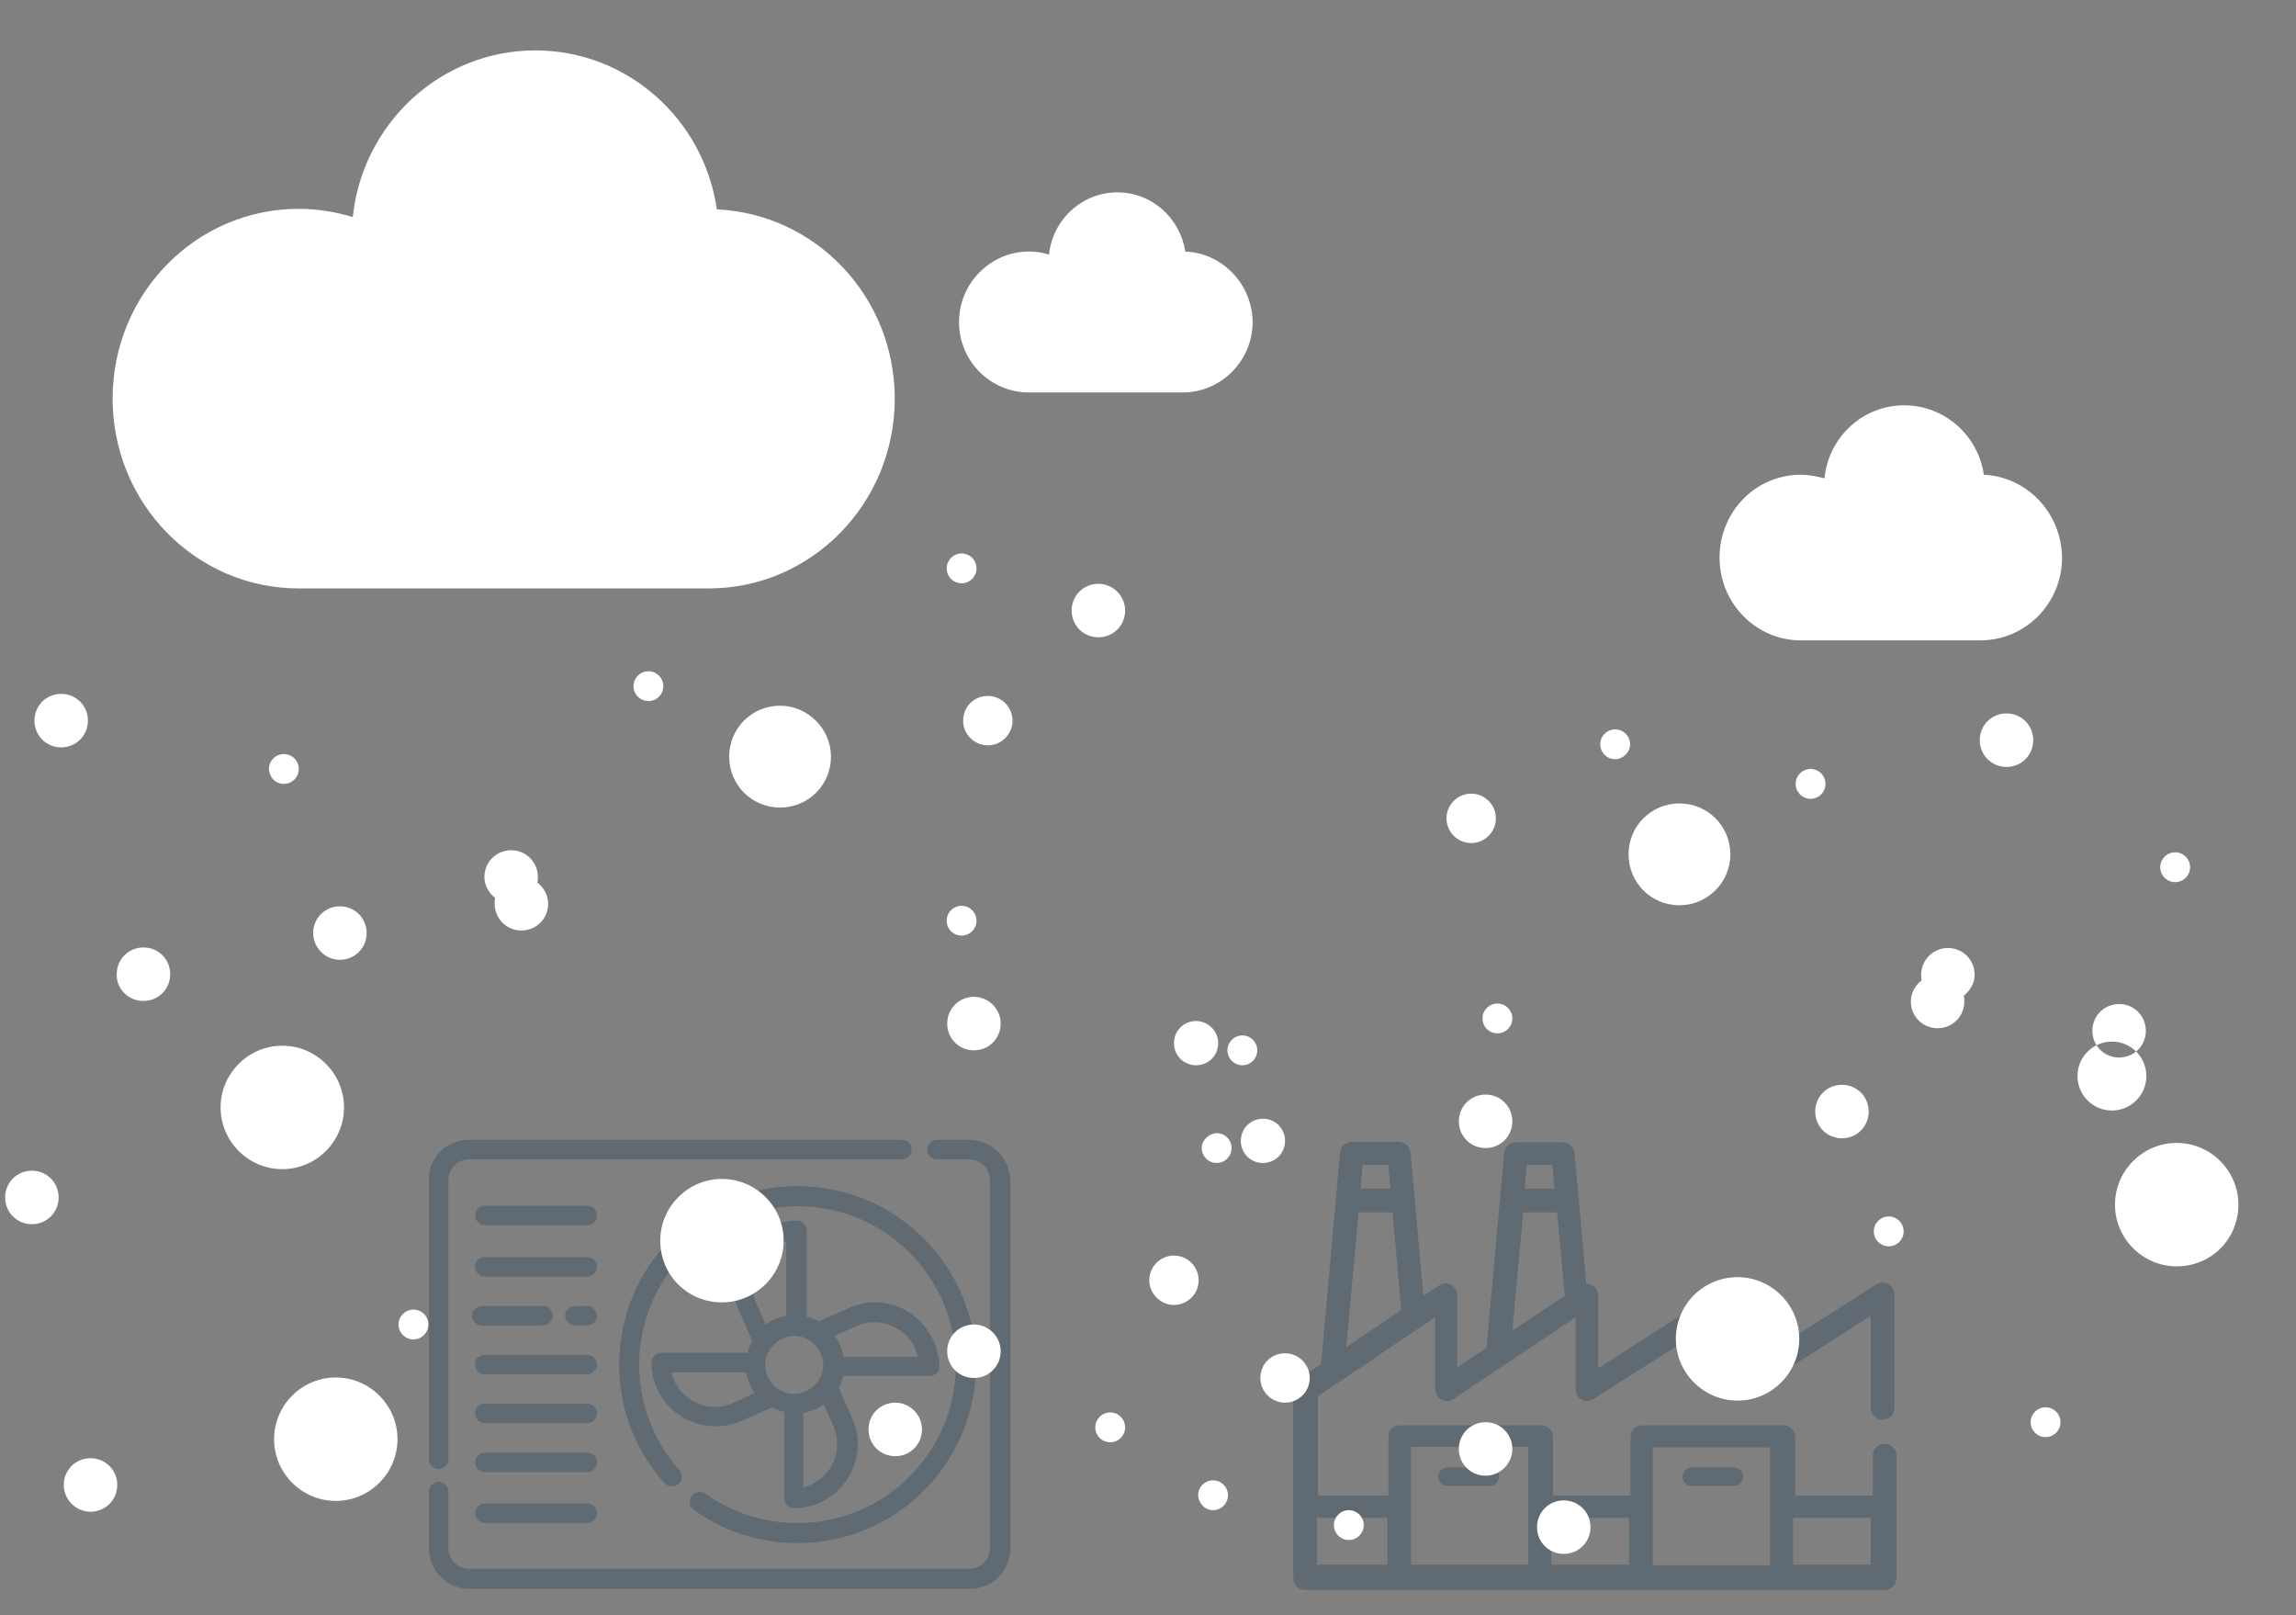
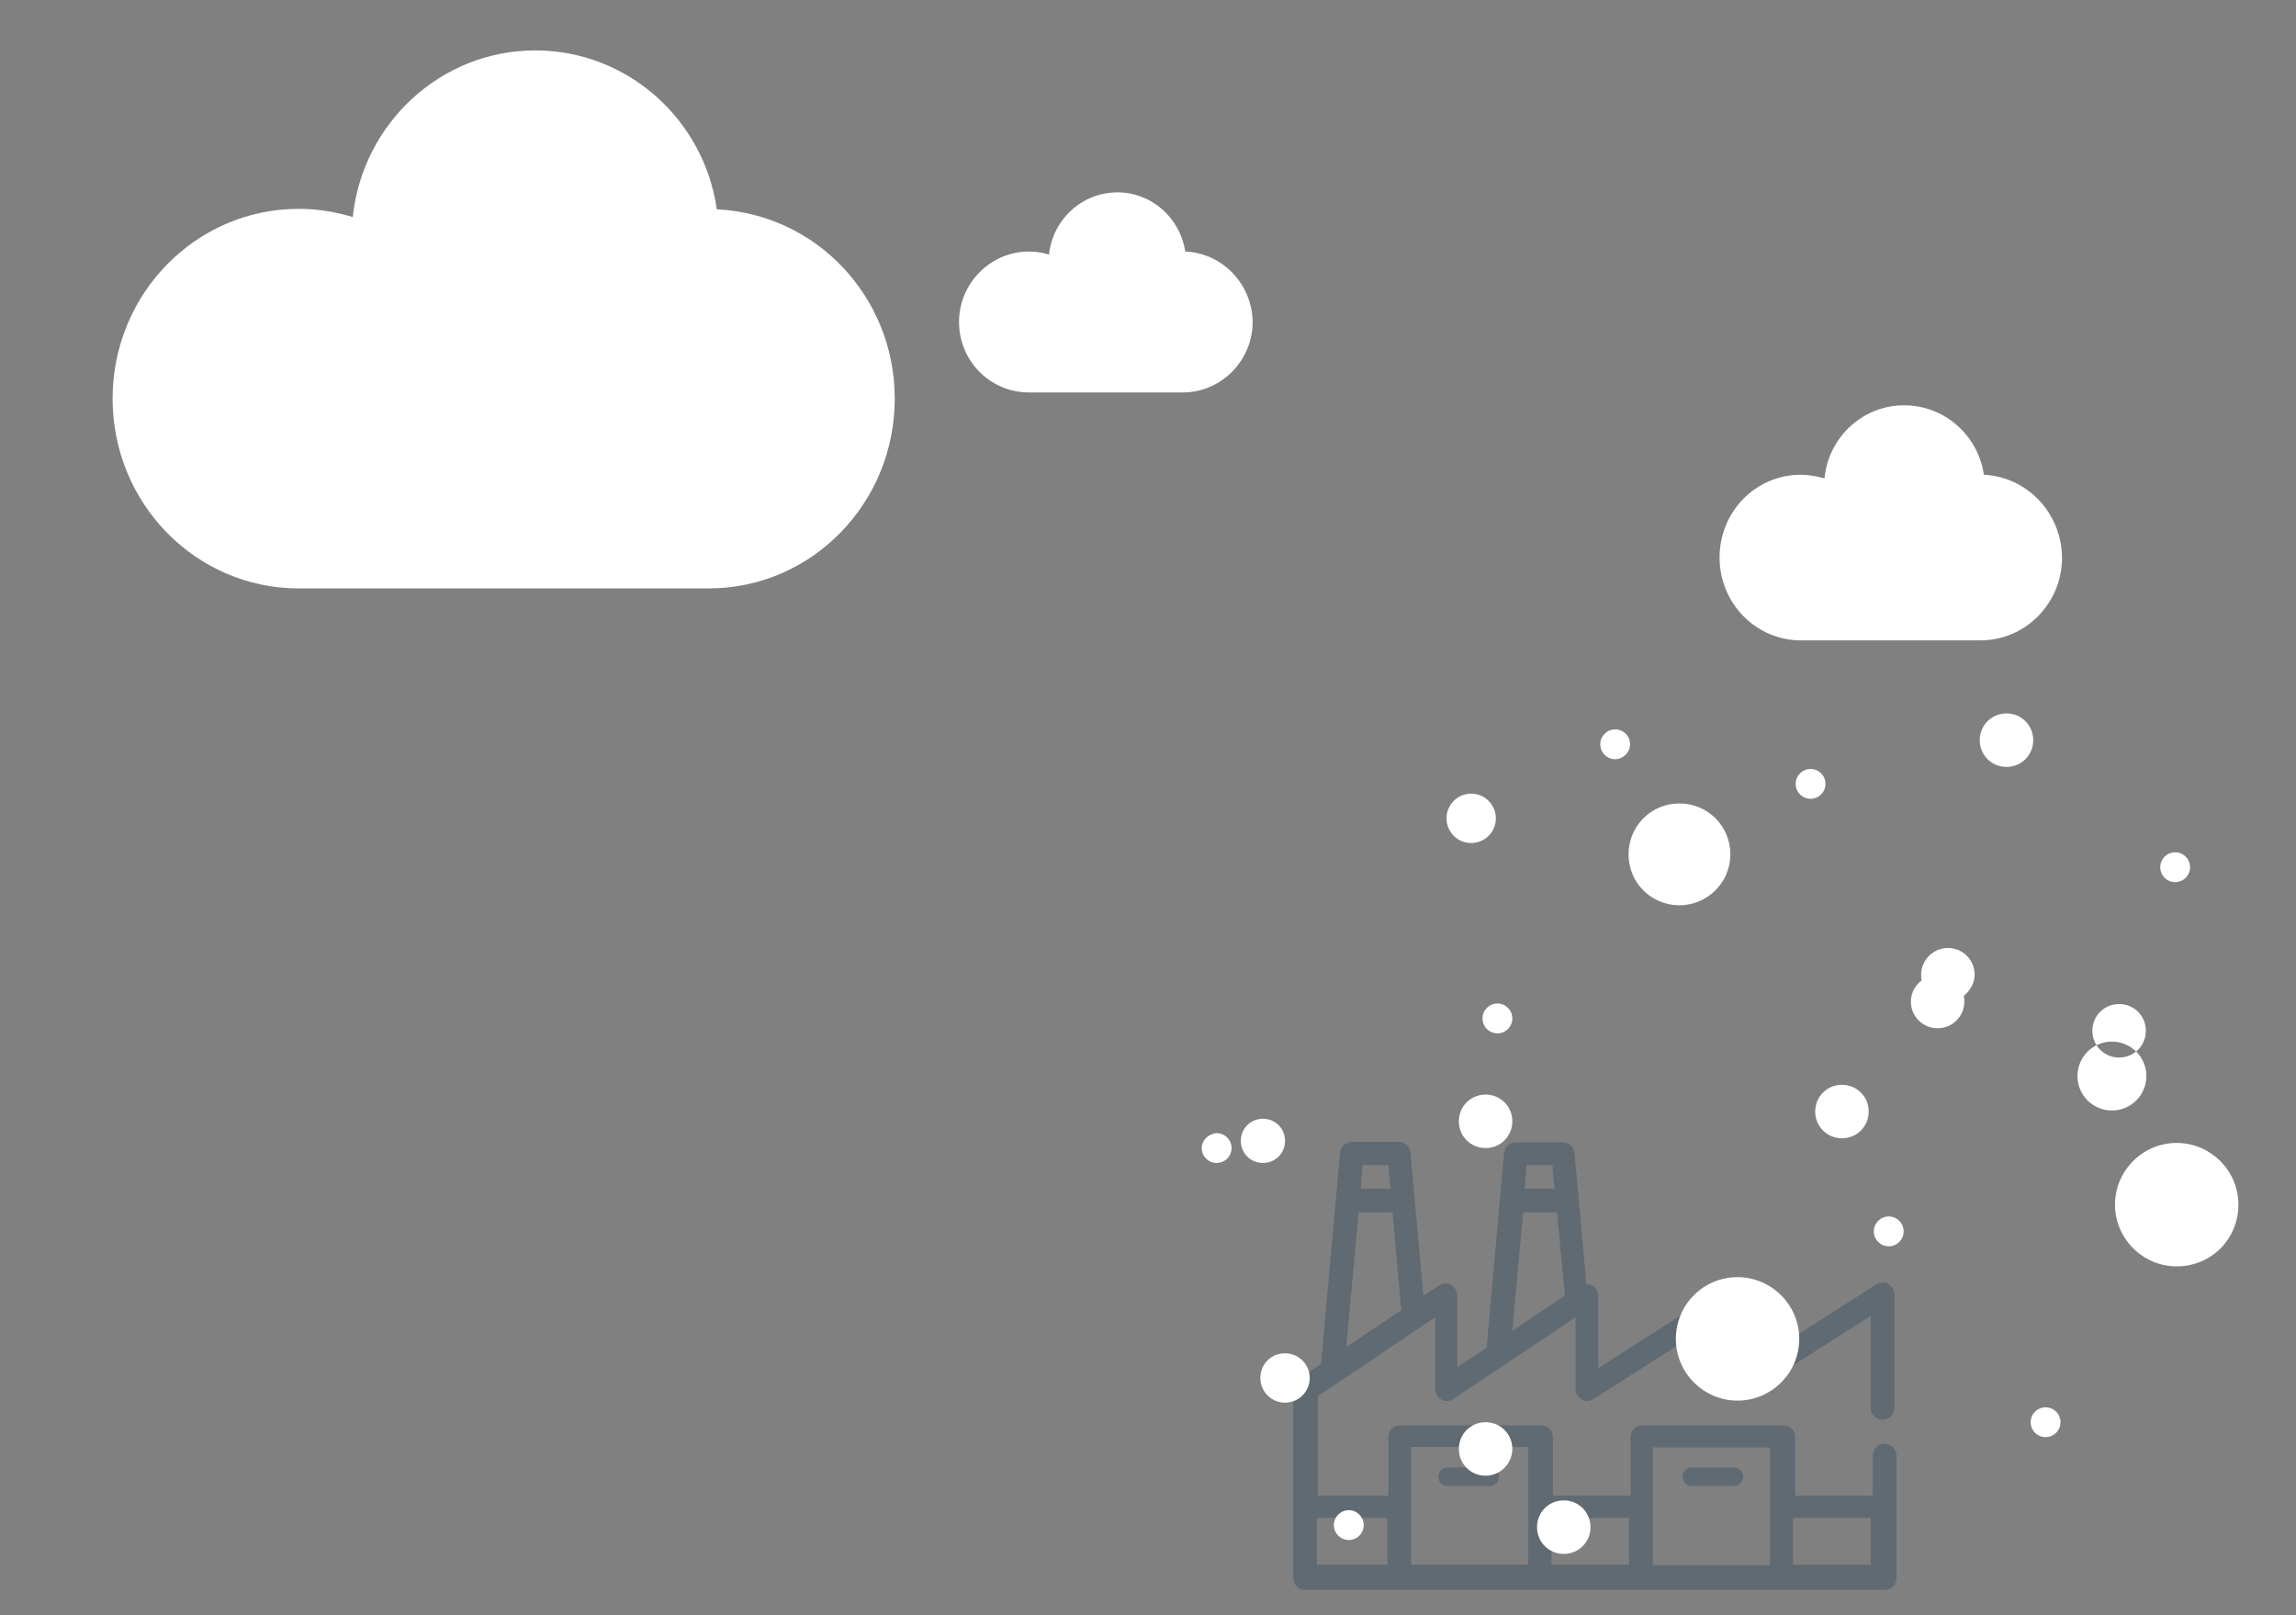
<svg xmlns="http://www.w3.org/2000/svg" version="1.1" id="Ebene_1" x="0px" y="0px" viewBox="0 0 446.5 314" style="enable-background:new 0 0 446.5 314;" xml:space="preserve">
  <rect x="0" y="0" width="446.5" height="314" fill="#808080" stroke="none" />
  <style type="text/css">
	.st0{opacity:0.25;}
	.st1{fill-rule:evenodd;clip-rule:evenodd;fill:#002948;}
	.st2{fill-rule:evenodd;clip-rule:evenodd;fill:#FFFFFF;}
</style>
  <g class="st0">
    <path class="st1" d="M364.9,249.7c0.7-0.4,1.6-0.5,2.3-0.1c0.7,0.4,1.2,1.2,1.2,2v22.1c0,1.3-1,2.3-2.3,2.3s-2.3-1-2.3-2.3v-17.9   l-25.2,16.1c-0.7,0.4-1.6,0.5-2.3,0.1c-0.7-0.4-1.2-1.2-1.2-2v-14.1l-25.2,16.1c-0.7,0.4-1.6,0.5-2.3,0.1c-0.7-0.4-1.2-1.2-1.2-2   v-14l-23.8,15.9c-0.7,0.5-1.6,0.5-2.3,0.1c-0.7-0.4-1.2-1.2-1.2-2v-14c-16.3,10.9-11.2,7.5-9.2,6.2l-5.3,3.6l-1.3,0.8l-0.7,0.5   l-6.3,4.2v19.4h13.7v-11.4c0-1.3,1-2.3,2.3-2.3h27.4c1.3,0,2.3,1,2.3,2.3v11.4h15.1v-11.4c0-1.3,1-2.3,2.3-2.3h27.4   c1.3,0,2.3,1,2.3,2.3v11.4h15.1v-7.8c0-1.3,1-2.3,2.3-2.3s2.3,1,2.3,2.3v23.8c0,1.3-1,2.3-2.3,2.3H253.8c-1.3,0-2.3-1-2.3-2.3V270   c0-0.8,0.4-1.5,1-1.9l4.4-2.9l3.7-41.1c0.1-1.2,1.1-2.1,2.3-2.1h9.1c1.2,0,2.2,0.9,2.3,2.1l2.5,27.8l3.1-2c0.7-0.5,1.6-0.5,2.3-0.1   c0.7,0.4,1.2,1.2,1.2,2v14l5.7-3.8l3.4-37.8c0.1-1.2,1.1-2.1,2.3-2.1h9.1c1.2,0,2.2,0.9,2.3,2.1l2.3,25.4c0.4,0,0.7,0.1,1.1,0.3   c0.7,0.4,1.2,1.2,1.2,2v14.1l25.2-16.1c0.7-0.4,1.6-0.5,2.3-0.1c0.7,0.4,1.2,1.2,1.2,2v14.1L364.9,249.7z M363.8,304.2v-9.1h-15.1   v9.1H363.8z M321.4,281.4h22.8v22.9h-22.8V281.4z M316.8,304.2v-9.1h-15.1v9.1H316.8z M297.2,304.2h-22.8v-22.9h22.8V304.2z    M269.8,304.2v-9.1h-13.7v9.1H269.8z M264.2,235.7h6.6l1.7,19l-10.7,7.2L264.2,235.7z M270.4,231.1l-0.4-4.6h-5l-0.4,4.6H270.4z    M301.9,226.5l0.4,4.6h-5.8l0.4-4.6H301.9z M302.8,235.7h-6.6l-2.1,23l10.2-6.8L302.8,235.7z M279.7,287.1c0-1,0.8-1.8,1.8-1.8h8.2   c1,0,1.8,0.8,1.8,1.8c0,1-0.8,1.8-1.8,1.8h-8.2C280.5,288.9,279.7,288.1,279.7,287.1z M329,285.3c-1,0-1.8,0.8-1.8,1.8   c0,1,0.8,1.8,1.8,1.8h8.2c1,0,1.8-0.8,1.8-1.8c0-1-0.8-1.8-1.8-1.8H329z" />
  </g>
  <g class="st0">
-     <path class="st1" d="M91.2,221.6h84.2c1.1,0,1.9,0.9,1.9,1.9c0,1.1-0.9,1.9-1.9,1.9H91.2c-2.2,0-4,1.8-4,4v54.3   c0,1.1-0.9,1.9-1.9,1.9s-1.9-0.9-1.9-1.9v-54.3C83.3,225.1,86.8,221.6,91.2,221.6z M120.4,265.3c0-19.1,15.5-34.7,34.7-34.7   c19.1,0,34.7,15.5,34.7,34.7c0,19.1-15.5,34.7-34.7,34.7c-7.3,0-14.2-2.2-20.1-6.4c-0.9-0.6-1.1-1.8-0.5-2.7   c0.6-0.9,1.8-1.1,2.7-0.5c5.2,3.7,11.4,5.7,17.9,5.7c17,0,30.8-13.8,30.8-30.8c0-17-13.8-30.8-30.8-30.8c-17,0-30.8,13.8-30.8,30.8   c0,7.6,2.8,14.8,7.8,20.5c0.7,0.8,0.6,2-0.2,2.7c-0.8,0.7-2,0.6-2.7-0.2C123.5,282,120.4,273.8,120.4,265.3z M188.5,221.6h-6.3   c-1.1,0-1.9,0.9-1.9,1.9c0,1.1,0.9,1.9,1.9,1.9h6.3c2.2,0,4,1.8,4,4v71.6c0,2.2-1.8,4-4,4H91.2c-2.2,0-4-1.8-4-4v-11   c0-1.1-0.9-1.9-1.9-1.9c-1.1,0-1.9,0.9-1.9,1.9v11c0,4.3,3.5,7.9,7.9,7.9h97.3c4.3,0,7.9-3.5,7.9-7.9v-71.6   C196.3,225.1,192.8,221.6,188.5,221.6z M176.9,255.2c-3.5-2.3-8-2.7-11.8-0.9l-5.9,2.6c-0.7-0.4-1.5-0.7-2.3-0.9v-16.8   c0-1.1-0.9-1.9-1.9-1.9c-4.2,0-8.1,2.1-10.4,5.7c-2.3,3.5-2.7,8-0.9,11.8l2.6,5.9c-0.4,0.7-0.7,1.5-0.9,2.3h-16.8v0   c-1.1,0-1.9,0.9-1.9,1.9c0,4.2,2.1,8.1,5.7,10.4c2.1,1.3,4.4,2,6.8,2c1.7,0,3.4-0.4,5.1-1.1l5.9-2.6c0.7,0.4,1.5,0.7,2.3,0.9v16.8   c0,1.1,0.9,1.9,1.9,1.9c4.2,0,8.1-2.1,10.4-5.7c2.3-3.5,2.7-8,0.9-11.8l-2.6-5.9c0.4-0.7,0.7-1.5,0.9-2.3h16.8   c1.1,0,1.9-0.9,1.9-1.9C182.5,261.4,180.4,257.5,176.9,255.2z M142.5,272.8c-2.7,1.2-5.7,0.9-8.2-0.7c-1.9-1.2-3.2-3.1-3.7-5.3   h14.5c0.2,1.5,0.8,2.8,1.7,4L142.5,272.8z M153,241.3c-2.1,0.5-4,1.8-5.3,3.7c-1.6,2.4-1.8,5.5-0.7,8.2l1.9,4.3   c1.2-0.9,2.6-1.4,4-1.7V241.3z M154.3,271L154.3,271L154.3,271c-1.1,0-2.2-0.4-3.1-1.1c0,0,0,0-0.1,0c-1.5-1.1-2.3-2.8-2.3-4.6   c0-0.1,0-0.2,0-0.2c0,0,0,0,0,0l0,0c0.1-1.1,0.4-2.1,1.1-3c1.1-1.5,2.8-2.4,4.6-2.4c0.1,0,0.2,0,0.2,0h0l0,0l0,0   c1.1,0.1,2.1,0.4,3,1.1c1.5,1.1,2.4,2.8,2.4,4.6c0,0.1,0,0.2,0,0.2l0,0v0c-0.1,1.1-0.4,2.1-1.1,3c-1.1,1.5-2.8,2.4-4.7,2.4   C154.5,271,154.4,271,154.3,271z M156.1,289.2c2.1-0.5,4-1.8,5.3-3.7c1.6-2.4,1.8-5.5,0.7-8.2l-1.9-4.3c-1.2,0.9-2.6,1.4-4,1.7   V289.2z M164,263.7c-0.2-1.5-0.8-2.8-1.7-4l4.3-1.9c2.7-1.2,5.7-0.9,8.2,0.7c1.9,1.2,3.2,3.1,3.7,5.3H164L164,263.7z M114.2,234.4   H94.3c-1.1,0-1.9,0.9-1.9,1.9c0,1,0.9,1.9,1.9,1.9h19.9c1.1,0,1.9-0.9,1.9-1.9C116.1,235.3,115.2,234.4,114.2,234.4z M94.3,263.4   h19.9c1.1,0,1.9,0.9,1.9,1.9c0,1-0.9,1.9-1.9,1.9H94.3c-1.1,0-1.9-0.9-1.9-1.9C92.3,264.2,93.2,263.4,94.3,263.4z M114.2,282.4   H94.3c-1.1,0-1.9,0.9-1.9,1.9c0,1,0.9,1.9,1.9,1.9h19.9c1.1,0,1.9-0.9,1.9-1.9C116.1,283.2,115.2,282.4,114.2,282.4z M94.3,272.9   h19.9c1.1,0,1.9,0.9,1.9,1.9c0,1-0.9,1.9-1.9,1.9H94.3c-1.1,0-1.9-0.9-1.9-1.9C92.3,273.7,93.2,272.9,94.3,272.9z M114.2,292.3   H94.3c-1.1,0-1.9,0.9-1.9,1.9c0,1,0.9,1.9,1.9,1.9h19.9c1.1,0,1.9-0.9,1.9-1.9C116.1,293.2,115.2,292.3,114.2,292.3z M111.9,253.9   h2.2c1.1,0,2,0.9,2,1.9c0,1-0.9,1.9-2,1.9h-2.2c-1.1,0-2-0.9-2-1.9C109.9,254.7,110.8,253.9,111.9,253.9z M105.6,253.9H93.8   c-1.1,0-2,0.9-2,1.9c0,1,0.9,1.9,2,1.9h11.7c1.1,0,2-0.9,2-1.9C107.5,254.7,106.6,253.9,105.6,253.9z M94.3,244.4h19.9   c1.1,0,1.9,0.9,1.9,1.9c0,1-0.9,1.9-1.9,1.9H94.3c-1.1,0-1.9-0.9-1.9-1.9C92.3,245.2,93.2,244.4,94.3,244.4z" />
-   </g>
-   <path class="st2" d="M187,113.4c1.6,0,2.9-1.3,2.9-2.9c0-1.6-1.3-2.9-2.9-2.9c-1.6,0-2.9,1.3-2.9,2.9  C184.1,112.1,185.4,113.4,187,113.4z M196.9,140.1c0,2.6-2.1,4.8-4.8,4.8c-2.6,0-4.8-2.1-4.8-4.8s2.1-4.8,4.8-4.8  C194.8,135.3,196.9,137.5,196.9,140.1z M161.6,147.1c0,5.5-4.4,9.9-9.9,9.9c-5.5,0-9.9-4.4-9.9-9.9c0-5.5,4.4-9.9,9.9-9.9  C157.1,137.2,161.6,141.7,161.6,147.1z M66.9,215.3c0,6.6-5.4,12-12,12s-12-5.4-12-12c0-6.6,5.4-12,12-12S66.9,208.7,66.9,215.3z   M140.4,253.2c6.6,0,12-5.4,12-12c0-6.6-5.4-12-12-12c-6.6,0-12,5.4-12,12C128.4,247.9,133.7,253.2,140.4,253.2z M77.3,279.8  c0,6.6-5.4,12-12,12s-12-5.4-12-12c0-6.6,5.4-12,12-12S77.3,273.2,77.3,279.8z M194.6,199c0,2.9-2.3,5.2-5.2,5.2  c-2.9,0-5.2-2.3-5.2-5.2c0-2.9,2.3-5.2,5.2-5.2C192.2,193.8,194.6,196.1,194.6,199z M187,181.9c1.6,0,2.9-1.3,2.9-2.9  c0-1.6-1.3-2.9-2.9-2.9c-1.6,0-2.9,1.3-2.9,2.9C184.1,180.6,185.4,181.9,187,181.9z M129,133.4c0,1.6-1.3,2.9-2.9,2.9  c-1.6,0-2.9-1.3-2.9-2.9s1.3-2.9,2.9-2.9C127.7,130.5,129,131.8,129,133.4z M55.2,152.4c1.6,0,2.9-1.3,2.9-2.9  c0-1.6-1.3-2.9-2.9-2.9c-1.6,0-2.9,1.3-2.9,2.9C52.4,151.2,53.6,152.4,55.2,152.4z M83.3,257.5c0,1.6-1.3,2.9-2.9,2.9  s-2.9-1.3-2.9-2.9s1.3-2.9,2.9-2.9S83.3,255.9,83.3,257.5z M218.8,118.7c0,2.9-2.3,5.2-5.2,5.2c-2.9,0-5.2-2.3-5.2-5.2  s2.3-5.2,5.2-5.2C216.4,113.5,218.8,115.8,218.8,118.7z M236.9,202.8c0,2.4-1.9,4.3-4.3,4.3c-2.4,0-4.3-1.9-4.3-4.3  c0-2.4,1.9-4.3,4.3-4.3C234.9,198.5,236.9,200.4,236.9,202.8z M241.6,207.1c1.6,0,2.9-1.3,2.9-2.9s-1.3-2.9-2.9-2.9  c-1.6,0-2.9,1.3-2.9,2.9S240,207.1,241.6,207.1z M194.6,262.7c0,2.9-2.3,5.2-5.2,5.2c-2.9,0-5.2-2.3-5.2-5.2c0-2.9,2.3-5.2,5.2-5.2  C192.2,257.5,194.6,259.8,194.6,262.7z M235.9,293.6c1.6,0,2.9-1.3,2.9-2.9c0-1.6-1.3-2.9-2.9-2.9c-1.6,0-2.9,1.3-2.9,2.9  C233.1,292.3,234.3,293.6,235.9,293.6z M218.8,277.5c0,1.6-1.3,2.9-2.9,2.9c-1.6,0-2.9-1.3-2.9-2.9c0-1.6,1.3-2.9,2.9-2.9  C217.5,274.6,218.8,275.9,218.8,277.5z M179.3,277.9c0,2.9-2.3,5.2-5.2,5.2s-5.2-2.3-5.2-5.2c0-2.9,2.3-5.2,5.2-5.2  S179.3,275.1,179.3,277.9z M66.1,186.6c2.9,0,5.2-2.3,5.2-5.2c0-2.9-2.3-5.2-5.2-5.2s-5.2,2.3-5.2,5.2  C60.9,184.2,63.2,186.6,66.1,186.6z M104.6,170.5c0,0.4,0,0.7-0.1,1.1c1.2,0.9,2.1,2.4,2.1,4.1c0,2.9-2.3,5.2-5.2,5.2  c-2.9,0-5.2-2.3-5.2-5.2c0-0.4,0-0.7,0.1-1.1c-1.2-1-2.1-2.4-2.1-4.1c0-2.9,2.3-5.2,5.2-5.2C102.3,165.3,104.6,167.6,104.6,170.5z   M228.3,253.7c2.6,0,4.8-2.1,4.8-4.8c0-2.6-2.1-4.8-4.8-4.8c-2.6,0-4.8,2.1-4.8,4.8C223.5,251.5,225.7,253.7,228.3,253.7z   M11.9,145.3c2.9,0,5.2-2.3,5.2-5.2c0-2.9-2.3-5.2-5.2-5.2c-2.9,0-5.2,2.3-5.2,5.2C6.7,143,9,145.3,11.9,145.3z M17.6,293.9  c2.9,0,5.2-2.3,5.2-5.2c0-2.9-2.3-5.2-5.2-5.2c-2.9,0-5.2,2.3-5.2,5.2C12.4,291.5,14.7,293.9,17.6,293.9z M27.9,194.6  c2.9,0,5.2-2.3,5.2-5.2c0-2.9-2.3-5.2-5.2-5.2s-5.2,2.3-5.2,5.2C22.6,192.3,25,194.6,27.9,194.6z M11.4,232.8c0,2.9-2.3,5.2-5.2,5.2  S1,235.7,1,232.8c0-2.9,2.3-5.2,5.2-5.2S11.4,229.9,11.4,232.8z" />
+     </g>
  <path class="st2" d="M390.2,149.1c-2.9,0-5.2-2.3-5.2-5.2c0-2.9,2.3-5.2,5.2-5.2c2.9,0,5.2,2.3,5.2,5.2  C395.4,146.8,393.1,149.1,390.2,149.1z M314.1,147.6c-1.6,0-2.9-1.3-2.9-2.9s1.3-2.9,2.9-2.9c1.6,0,2.9,1.3,2.9,2.9  S315.6,147.6,314.1,147.6z M281.3,159.1c0,2.6,2.1,4.8,4.8,4.8c2.6,0,4.8-2.1,4.8-4.8c0-2.6-2.1-4.8-4.8-4.8  C283.4,154.3,281.3,156.5,281.3,159.1z M326.6,176c-5.5,0-9.9-4.4-9.9-9.9s4.4-9.9,9.9-9.9c5.5,0,9.9,4.4,9.9,9.9S332,176,326.6,176  z M423.3,246.2c-6.6,0-12-5.4-12-12c0-6.6,5.4-12,12-12c6.6,0,12,5.4,12,12C435.3,240.9,430,246.2,423.3,246.2z M325.9,260.3  c0,6.6,5.4,12,12,12c6.6,0,12-5.4,12-12c0-6.6-5.4-12-12-12C331.2,248.3,325.9,253.7,325.9,260.3z M404,209.2c0,3.7,3,6.7,6.7,6.7  s6.7-3,6.7-6.7c0-3.7-3-6.7-6.7-6.7S404,205.5,404,209.2z M283.7,218c0,2.9,2.3,5.2,5.2,5.2c2.9,0,5.2-2.3,5.2-5.2  c0-2.9-2.3-5.2-5.2-5.2C286,212.8,283.7,215.1,283.7,218z M291.2,200.9c-1.6,0-2.9-1.3-2.9-2.9s1.3-2.9,2.9-2.9  c1.6,0,2.9,1.3,2.9,2.9S292.8,200.9,291.2,200.9z M349.2,152.4c0,1.6,1.3,2.9,2.9,2.9s2.9-1.3,2.9-2.9s-1.3-2.9-2.9-2.9  S349.2,150.8,349.2,152.4z M423,171.5c-1.6,0-2.9-1.3-2.9-2.9c0-1.6,1.3-2.9,2.9-2.9s2.9,1.3,2.9,2.9  C425.9,170.2,424.6,171.5,423,171.5z M394.9,276.5c0,1.6,1.3,2.9,2.9,2.9c1.6,0,2.9-1.3,2.9-2.9c0-1.6-1.3-2.9-2.9-2.9  C396.2,273.6,394.9,274.9,394.9,276.5z M367.3,242.3c-1.6,0-2.9-1.3-2.9-2.9c0-1.6,1.3-2.9,2.9-2.9s2.9,1.3,2.9,2.9  C370.2,241,368.9,242.3,367.3,242.3z M245.6,226.1c-2.4,0-4.3-1.9-4.3-4.3c0-2.4,1.9-4.3,4.3-4.3c2.4,0,4.3,1.9,4.3,4.3  C249.9,224.2,248,226.1,245.6,226.1z M233.7,223.2c0,1.6,1.3,2.9,2.9,2.9c1.6,0,2.9-1.3,2.9-2.9c0-1.6-1.3-2.9-2.9-2.9  C235,220.4,233.7,221.7,233.7,223.2z M288.9,286.9c-2.9,0-5.2-2.3-5.2-5.2c0-2.9,2.3-5.2,5.2-5.2c2.9,0,5.2,2.3,5.2,5.2  C294.1,284.6,291.7,286.9,288.9,286.9z M259.4,296.5c0,1.6,1.3,2.9,2.9,2.9c1.6,0,2.9-1.3,2.9-2.9c0-1.6-1.3-2.9-2.9-2.9  C260.7,293.6,259.4,294.9,259.4,296.5z M304.1,302.1c-2.9,0-5.2-2.3-5.2-5.2c0-2.9,2.3-5.2,5.2-5.2c2.9,0,5.2,2.3,5.2,5.2  C309.3,299.8,307,302.1,304.1,302.1z M406.9,200.4c0,2.9,2.3,5.2,5.2,5.2c2.9,0,5.2-2.3,5.2-5.2c0-2.9-2.3-5.2-5.2-5.2  C409.2,195.2,406.9,197.5,406.9,200.4z M353,216.1c0,2.9,2.3,5.2,5.2,5.2c2.9,0,5.2-2.3,5.2-5.2c0-2.9-2.3-5.2-5.2-5.2  C355.3,210.9,353,213.2,353,216.1z M373.6,189.5c0,0.4,0,0.7,0.1,1.1c-1.2,0.9-2.1,2.4-2.1,4.1c0,2.9,2.3,5.2,5.2,5.2  c2.9,0,5.2-2.3,5.2-5.2c0-0.4,0-0.7-0.1-1.1c1.2-1,2.1-2.4,2.1-4.1c0-2.9-2.3-5.2-5.2-5.2C376,184.3,373.6,186.6,373.6,189.5z   M249.9,272.7c-2.6,0-4.8-2.1-4.8-4.8s2.1-4.8,4.8-4.8c2.6,0,4.8,2.1,4.8,4.8S252.5,272.7,249.9,272.7z" />
  <path class="st2" d="M139.4,40.7C136.9,23.2,122,9.8,104.1,9.8C85.7,9.8,70.5,24,68.6,42.2c-3.3-1-6.8-1.6-10.5-1.6  c-20,0-36.2,16.5-36.2,36.9c0,20.4,16.2,36.9,36.2,36.9c18.8,0,61.3,0,79.7,0c20,0,36.2-16.5,36.2-36.9  C174,57.7,158.7,41.6,139.4,40.7" />
  <path class="st2" d="M230.5,48.9c-1-6.5-6.5-11.5-13.2-11.5c-6.9,0-12.6,5.3-13.3,12.1c-1.2-0.4-2.6-0.6-3.9-0.6  c-7.5,0-13.6,6.2-13.6,13.7c0,7.6,6.1,13.7,13.6,13.7c7.1,0,23,0,29.9,0c7.5,0,13.6-6.2,13.6-13.7C243.5,55.2,237.7,49.2,230.5,48.9  " />
  <path class="st2" d="M385.8,92.3c-1.1-7.6-7.6-13.5-15.5-13.5c-8.1,0-14.7,6.2-15.5,14.2c-1.5-0.4-3-0.7-4.6-0.7  c-8.8,0-15.8,7.2-15.8,16.1c0,8.9,7.1,16.1,15.8,16.1c8.2,0,26.8,0,34.9,0c8.8,0,15.9-7.2,15.9-16.1  C400.9,99.7,394.2,92.7,385.8,92.3" />
</svg>